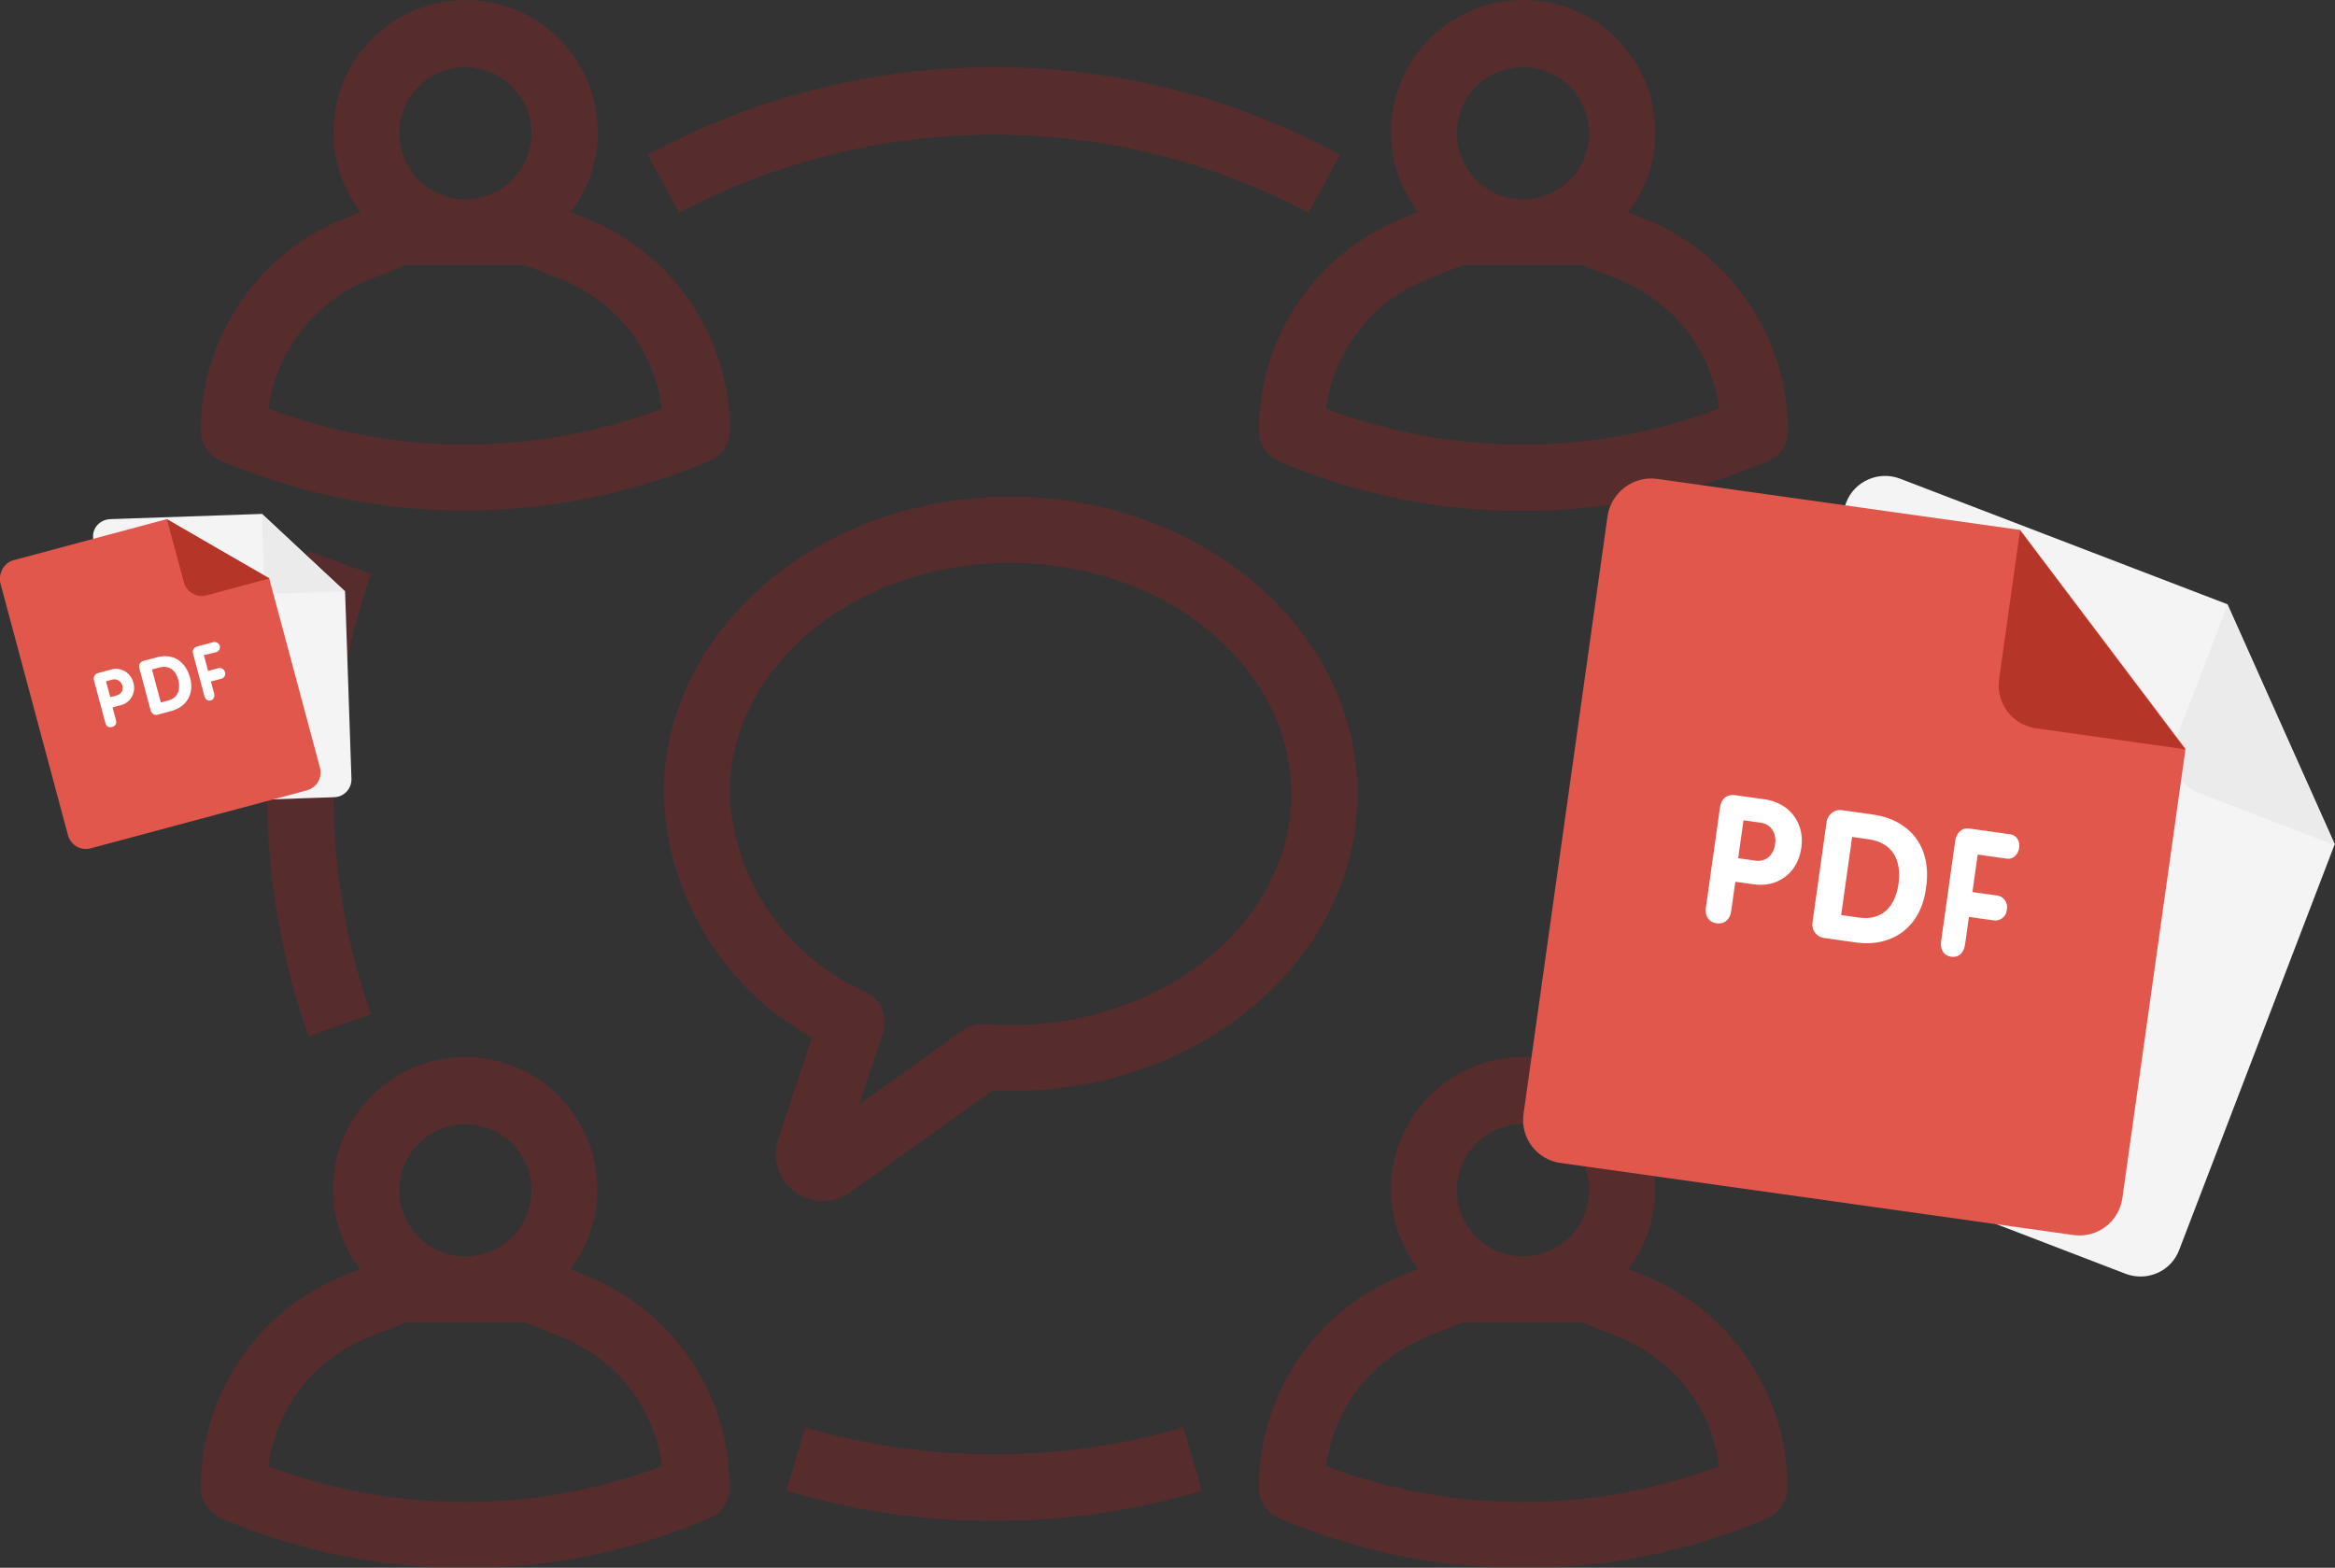
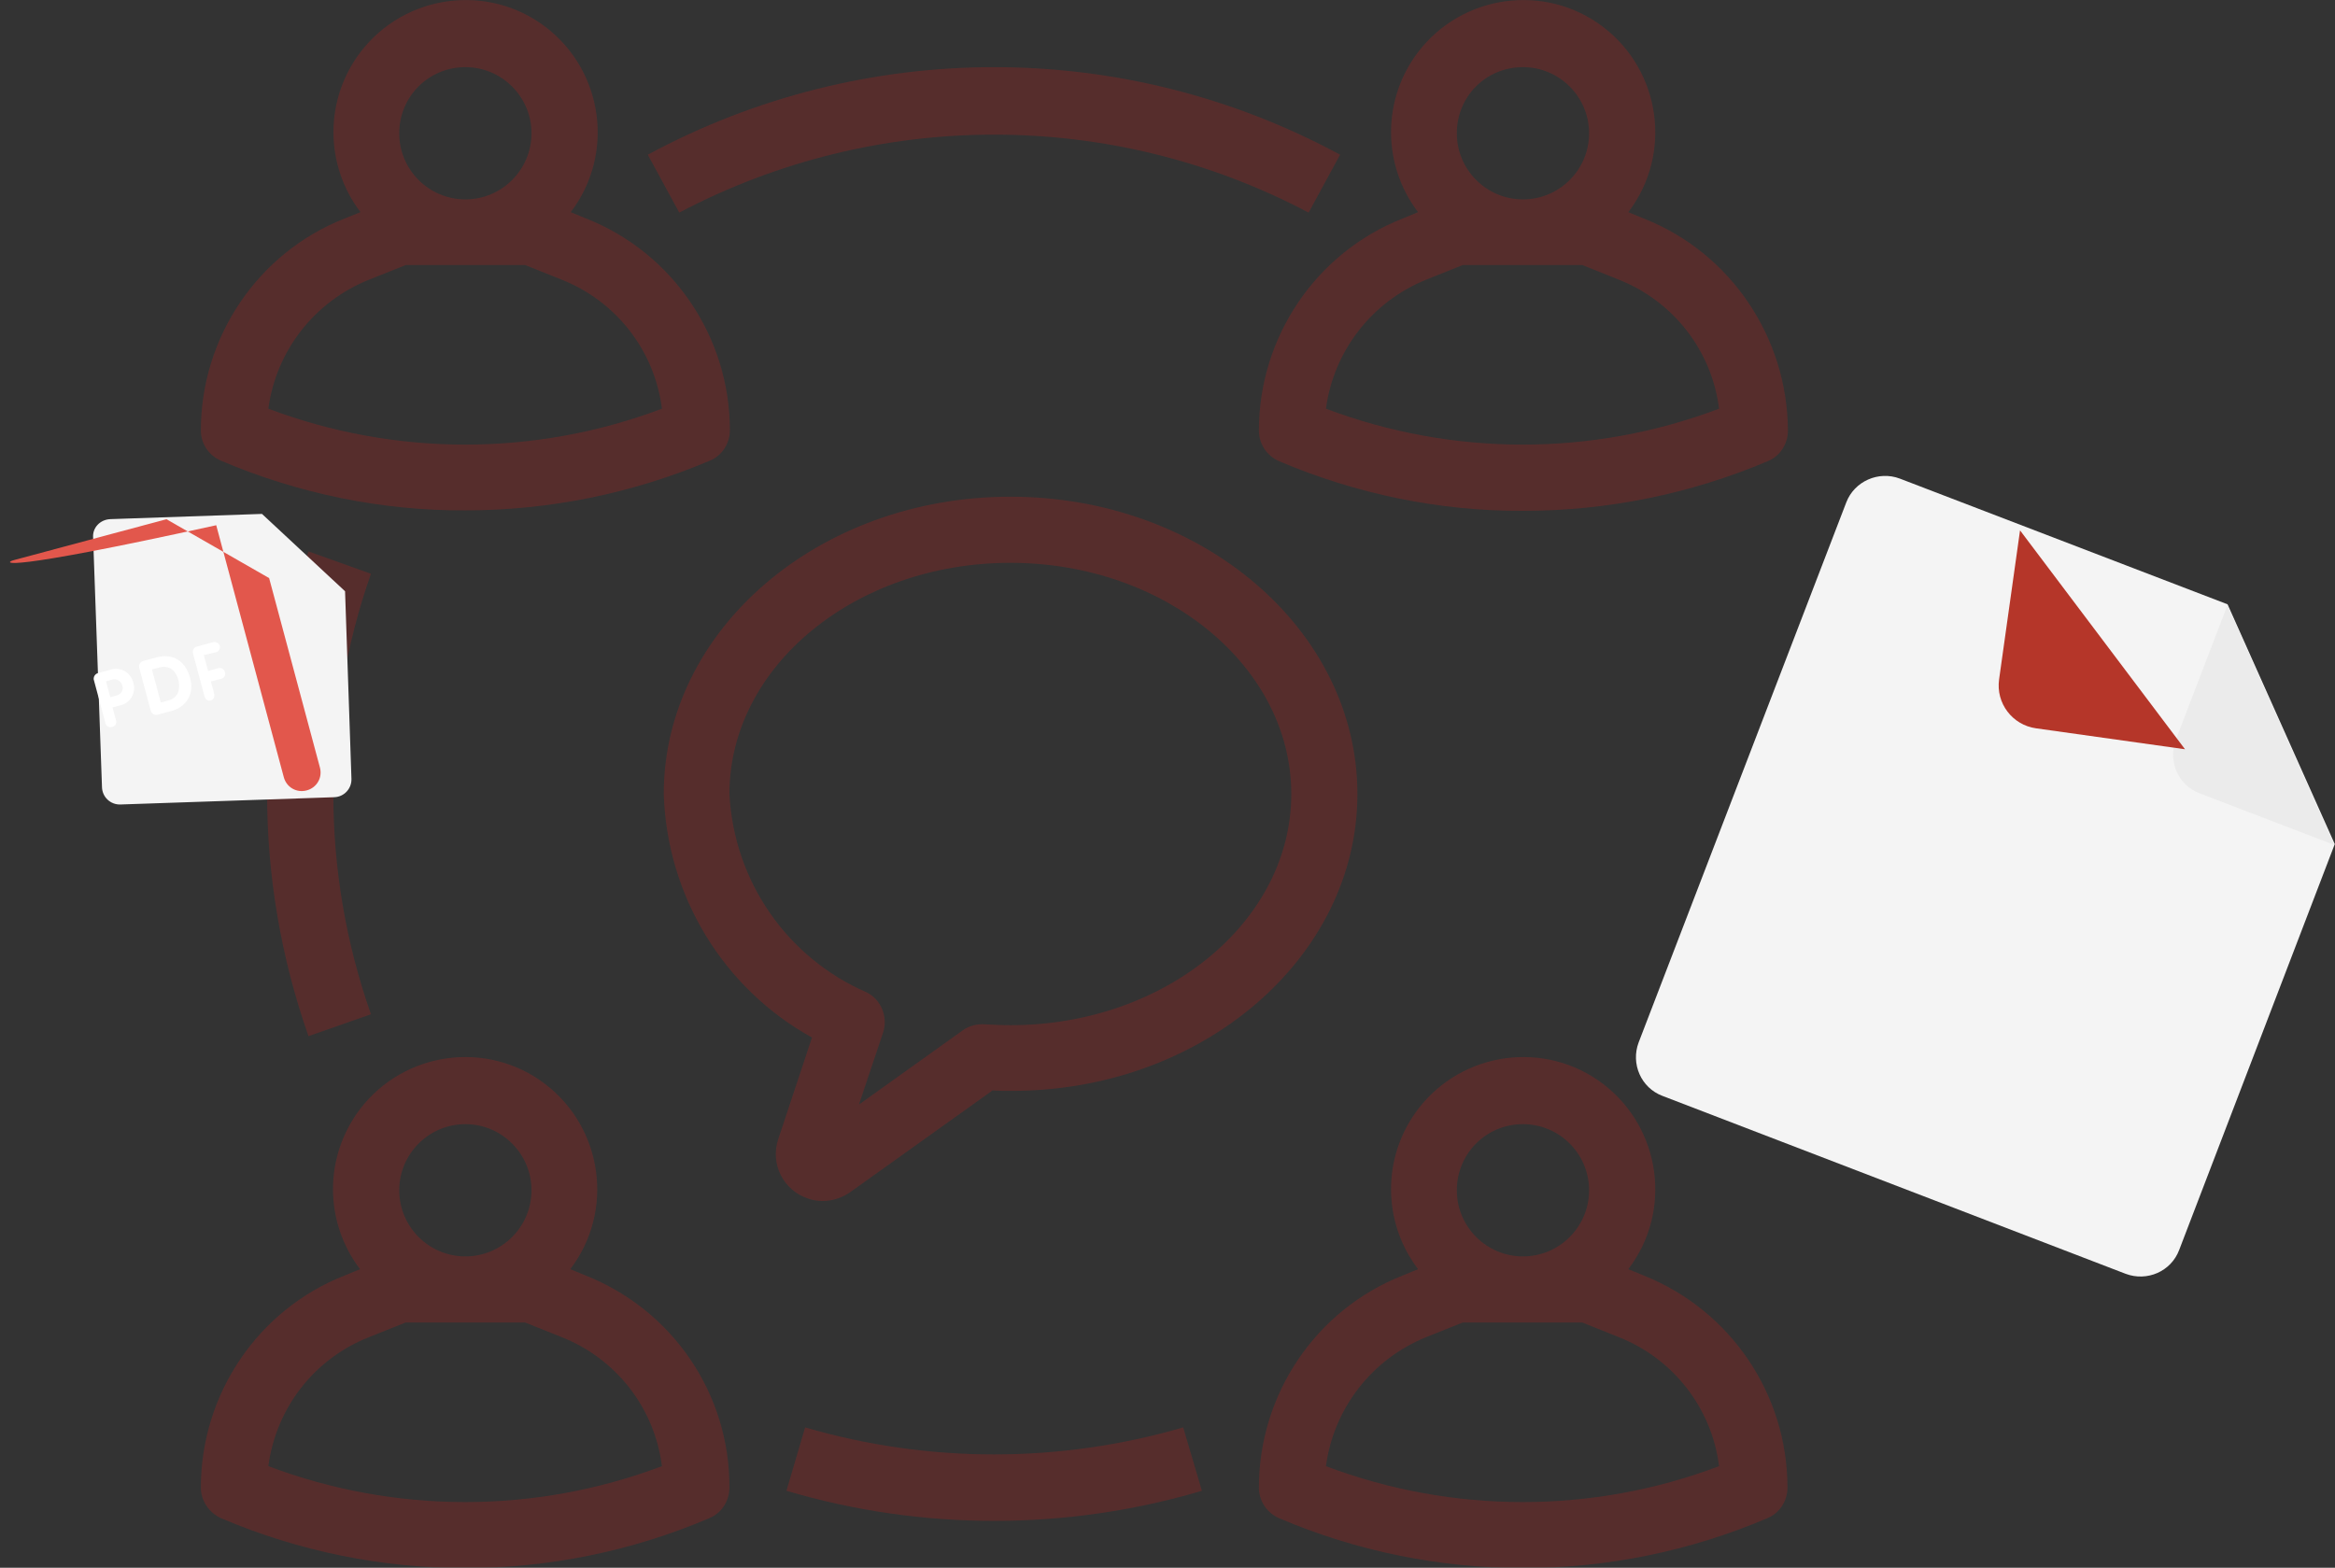
<svg xmlns="http://www.w3.org/2000/svg" version="1.1" id="Calque_1" x="0px" y="0px" viewBox="0 0 512 343.8" style="enable-background:new 0 0 512 343.8;" xml:space="preserve">
  <rect x="0" y="0" width="512" height="343.8" fill="#333333" stroke="none" />
  <style type="text/css">
	.st0{opacity:0.249;}
	.st1{fill:#C11D19;}
	.st2{fill:#F4F4F4;}
	.st3{fill:#EBEBEB;}
	.st4{fill:#E2574C;}
	.st5{fill:#B53629;}
	.st6{fill:#FFFFFF;}
</style>
  <g>
    <g id="_02-meeting" transform="translate(58.542 0.026)" class="st0">
      <path id="Tracé_5394" class="st1" d="M-10.1,332.9c34.2,14.6,72.9,14.6,107.1,0c2.7-1.1,4.4-3.8,4.4-6.7    c0.1-20.5-12.4-38.9-31.5-46.5l-3.4-1.4c9.7-12.7,7.2-30.9-5.5-40.6s-30.9-7.2-40.6,5.5c-7.9,10.4-7.9,24.7,0,35.1l-3.4,1.4    c-19,7.5-31.5,26-31.5,46.5C-14.5,329.1-12.7,331.7-10.1,332.9L-10.1,332.9z M43.5,246.5c8,0,14.5,6.5,14.5,14.5    c0,8-6.5,14.5-14.5,14.5S29,269,29,261c0,0,0,0,0,0C29,253,35.5,246.5,43.5,246.5L43.5,246.5L43.5,246.5z M22.4,293.2l8-3.2h26.2    l8,3.2c11.9,4.7,20.4,15.5,22,28.3c-27.8,10.5-58.5,10.5-86.3,0C2,308.7,10.4,297.9,22.4,293.2L22.4,293.2z" />
      <path id="Tracé_5395" class="st1" d="M-10.1,101c16.9,7.2,35.2,11,53.6,10.9c18.4,0,36.6-3.7,53.6-10.9c2.7-1.1,4.4-3.8,4.4-6.7    C101.5,73.9,89,55.4,70,47.9l-3.4-1.4c9.7-12.7,7.2-30.9-5.5-40.6s-30.9-7.2-40.6,5.5c-7.9,10.4-7.9,24.7,0,35.1L17,47.9    c-19,7.5-31.5,26-31.5,46.5C-14.5,97.3-12.7,99.9-10.1,101L-10.1,101z M43.5,14.7c8,0,14.5,6.5,14.5,14.5c0,8-6.5,14.5-14.5,14.5    c-8,0-14.5-6.5-14.5-14.5c0,0,0,0,0,0C29,21.1,35.5,14.7,43.5,14.7L43.5,14.7L43.5,14.7z M22.4,61.3l8-3.2h26.2l8,3.2    c11.9,4.7,20.4,15.5,22,28.3c-27.8,10.5-58.5,10.5-86.3,0C2,76.9,10.4,66.1,22.4,61.3L22.4,61.3z" />
      <path id="Tracé_5396" class="st1" d="M301.9,47.9l-3.4-1.4c9.7-12.7,7.2-30.9-5.5-40.6c-12.7-9.7-30.9-7.2-40.6,5.5    c-7.9,10.4-7.9,24.7,0,35.1l-3.4,1.4c-19,7.5-31.5,26-31.5,46.5c0,2.9,1.7,5.5,4.4,6.7c16.9,7.2,35.2,11,53.6,10.9    c18.4,0,36.6-3.7,53.6-10.9c2.7-1.1,4.4-3.8,4.4-6.7C333.4,73.9,320.9,55.4,301.9,47.9z M275.4,14.7c8,0,14.5,6.5,14.5,14.5    s-6.5,14.5-14.5,14.5c-8,0-14.5-6.5-14.5-14.5c0,0,0,0,0,0C260.9,21.1,267.3,14.7,275.4,14.7L275.4,14.7L275.4,14.7z M232.2,89.6    c1.7-12.7,10.1-23.5,22-28.3l8-3.2h26.2l8,3.2c11.9,4.7,20.4,15.5,22,28.3C290.7,100.1,260,100.1,232.2,89.6L232.2,89.6z" />
      <path id="Tracé_5397" class="st1" d="M301.9,279.7l-3.4-1.4c9.7-12.7,7.2-30.9-5.5-40.6c-12.7-9.7-30.9-7.2-40.6,5.5    c-7.9,10.4-7.9,24.7,0,35.1l-3.4,1.4c-19,7.5-31.5,26-31.5,46.5c0,2.9,1.7,5.5,4.4,6.7c34.2,14.6,72.9,14.6,107.1,0    c2.7-1.1,4.4-3.8,4.4-6.7C333.4,305.7,320.9,287.3,301.9,279.7z M275.4,246.5c8,0,14.5,6.5,14.5,14.5c0,8-6.5,14.5-14.5,14.5    c-8,0-14.5-6.5-14.5-14.5c0,0,0,0,0,0C260.9,253,267.3,246.5,275.4,246.5L275.4,246.5L275.4,246.5z M232.2,321.5    c1.7-12.7,10.1-23.5,22-28.3l8-3.2h26.2l8,3.2c11.9,4.7,20.4,15.5,22,28.3C290.7,332,260,332,232.2,321.5L232.2,321.5z" />
      <path id="Tracé_5398" class="st1" d="M239.1,174.1c0-36-34.1-65.2-76.1-65.2S87,138.1,87,174.1c0.7,22.3,13,42.6,32.5,53.4    l-7.4,22.3c-1.8,5.4,1.1,11.2,6.5,13c3.1,1.1,6.6,0.5,9.3-1.4l31.2-22.3c1.3,0.1,2.7,0.1,4,0.1C205,239.3,239.1,210,239.1,174.1z     M163,224.8c-1.9,0-3.8-0.1-5.6-0.2c-1.7-0.1-3.4,0.3-4.8,1.3l-22.8,16.3l5.3-15.8c1.1-3.4-0.4-7.2-3.6-8.8    c-17.5-7.6-29.1-24.4-30.1-43.5c0-28,27.6-50.7,61.6-50.7s61.6,22.8,61.6,50.7C224.6,202,197,224.8,163,224.8z" />
      <path id="Tracé_5399" class="st1" d="M9.1,120.9C-3,155.3-3,192.8,9.1,227.2l13.7-4.8c-11-31.3-11-65.3,0-96.6L9.1,120.9z" />
      <path id="Tracé_5400" class="st1" d="M118,313l-4.1,13.9c29.7,8.8,61.4,8.8,91.1,0l-4.1-13.9C173.8,320.9,145,320.9,118,313    L118,313z" />
-       <path id="Tracé_5401" class="st1" d="M309.8,227.2c12.1-34.4,12.1-71.9,0-106.3l-13.7,4.8c11,31.3,11,65.3,0,96.6L309.8,227.2z" />
      <path id="Tracé_5402" class="st1" d="M228.4,46.6l6.9-12.7C188,8.3,130.9,8.3,83.5,33.9l6.9,12.7    C133.6,23.8,185.3,23.8,228.4,46.6L228.4,46.6z" />
    </g>
    <g id="Groupe_1467" transform="translate(233.577 -2090.852) rotate(8)">
      <g id="Groupe_1463" transform="translate(559.417 2159.567)">
        <path id="Tracé_4966" class="st2" d="M-72.6-10.6l75,17.3l30.6,48.8l-21.4,92.9c-1.1,4.9-6,7.9-10.9,6.8l-106-24.5     c-4.9-1.1-7.9-6-6.8-10.9c0,0,0,0,0,0L-83.5-3.8C-82.4-8.6-77.5-11.7-72.6-10.6z" />
        <path id="Tracé_4967" class="st3" d="M32.9,55.7L2.1,48.6c-4.9-1.1-7.9-6-6.8-10.9L2.4,6.9L32.9,55.7z" />
      </g>
      <g id="Groupe_1464" transform="translate(532.701 2171.843)">
-         <path id="Tracé_4963" class="st4" d="M-98.6-15.4l80.4,0l42.6,42.5l0,99.5c0,5.2-4.2,9.5-9.5,9.5l-113.6,0     c-5.2,0-9.5-4.2-9.5-9.5c0,0,0,0,0,0l0-132.5C-108.1-11.1-103.8-15.4-98.6-15.4L-98.6-15.4z" />
        <path id="Tracé_4964" class="st5" d="M24.3,27.2l-33,0c-5.2,0-9.5-4.2-9.5-9.5l0-33L24.3,27.2z" />
-         <path id="Tracé_4965" class="st6" d="M-11.1,56.4c1.6,0,2.4-1.4,2.4-2.7c0-1.4-0.8-2.7-2.4-2.7h-9c-1.8,0-2.7,1.5-2.7,3.1     l0,22.2c0,2,1.1,3.1,2.7,3.1c1.5,0,2.6-1.1,2.6-3.1l0-6.1l5.5,0c1.4,0,2.6-1.2,2.5-2.6c0-0.1,0-0.1,0-0.2c0.1-1.4-1-2.6-2.3-2.7     c-0.1,0-0.1,0-0.2,0h-5.5v-8.3H-11.1z M-41.6,50.9h-6.6c-1.6-0.1-3,1.2-3.1,2.8c0,0.1,0,0.2,0,0.3v22.2c0,1.6,1.2,2.9,2.8,3     c0.1,0,0.2,0,0.3,0h6.9c8.2,0,13.6-5.4,13.6-13.7C-27.5,56.7-32.7,50.9-41.6,50.9z M-41.3,73.7h-4V56.4h3.6     c5.5,0,7.9,3.7,7.9,8.8C-33.8,70-36.1,73.7-41.3,73.7L-41.3,73.7z M-65.5,50.9H-72c-1.8,0-2.9,1.2-2.9,3.1v22.2     c0,2,1.2,3.1,2.8,3.1s2.8-1.1,2.8-3.1v-6.5l4.1,0c5.1,0,9.2-3.6,9.2-9.4C-56,54.7-60,50.9-65.5,50.9L-65.5,50.9z M-65.6,64.5     h-3.8v-8.4h3.8c2.3,0,3.8,1.8,3.8,4.2C-61.8,62.7-63.2,64.5-65.6,64.5L-65.6,64.5z" />
      </g>
    </g>
    <g id="Groupe_1468" transform="matrix(0.966, -0.259, 0.259, 0.966, -1074.858, -1793.208)">
      <g id="Groupe_1463-2" transform="translate(544.233 2159.567)">
        <path id="Tracé_4966-2" class="st2" d="M23.4-33.2l32.4,7.5L69-4.6l-9.3,40.1c-0.5,2.1-2.6,3.4-4.7,2.9l0,0L9.3,27.8     c-2.1-0.5-3.4-2.6-2.9-4.7c0,0,0,0,0,0l12.3-53.4C19.1-32.4,21.2-33.7,23.4-33.2z" />
-         <path id="Tracé_4967-2" class="st3" d="M68.9-4.6L55.6-7.7c-2.1-0.5-3.4-2.6-2.9-4.7l3.1-13.3L68.9-4.6z" />
      </g>
      <g id="Groupe_1464-2" transform="translate(532.701 2164.866)">
-         <path id="Tracé_4963-2" class="st4" d="M12.1-35.3h34.7l18.4,18.3v43c0,2.3-1.8,4.1-4.1,4.1h-49c-2.3,0-4.1-1.8-4.1-4.1v0     l0-57.2C8.1-33.4,9.9-35.3,12.1-35.3L12.1-35.3z" />
-         <path id="Tracé_4964-2" class="st5" d="M65.2-16.9H51c-2.3,0-4.1-1.8-4.1-4.1v-14.3L65.2-16.9z" />
+         <path id="Tracé_4963-2" class="st4" d="M12.1-35.3h34.7l18.4,18.3v43c0,2.3-1.8,4.1-4.1,4.1c-2.3,0-4.1-1.8-4.1-4.1v0     l0-57.2C8.1-33.4,9.9-35.3,12.1-35.3L12.1-35.3z" />
        <path id="Tracé_4965-2" class="st6" d="M49.9-4.3c0.6-0.1,1.1-0.7,1-1.3c-0.1-0.5-0.5-0.9-1-1H46c-0.7,0-1.2,0.6-1.2,1.2     c0,0,0,0.1,0,0.1v9.6c0,0.9,0.5,1.3,1.1,1.3s1.1-0.5,1.1-1.3V1.6h2.4c0.6,0,1.1-0.5,1.1-1.1c0,0,0-0.1,0-0.1c0-0.6-0.4-1.1-1-1.2     c0,0-0.1,0-0.1,0h-2.4v-3.6L49.9-4.3z M36.8-6.6h-2.9c-0.7,0-1.3,0.5-1.3,1.2c0,0,0,0.1,0,0.1v9.6c0,0.7,0.5,1.3,1.2,1.3     c0,0,0.1,0,0.1,0h3c3.5,0,5.9-2.3,5.9-5.9C42.8-4.2,40.6-6.6,36.8-6.6L36.8-6.6z M36.9,3.2h-1.7v-7.5h1.6c2.4,0,3.4,1.6,3.4,3.8     C40.1,1.6,39.1,3.2,36.9,3.2L36.9,3.2z M26.4-6.6h-2.8c-0.7,0-1.2,0.5-1.3,1.1c0,0.1,0,0.1,0,0.2v9.6c-0.1,0.7,0.4,1.3,1.1,1.3     c0.7,0.1,1.3-0.4,1.3-1.1c0-0.1,0-0.2,0-0.3V1.5h1.8c2.1,0.1,3.9-1.6,4-3.7c0-0.1,0-0.2,0-0.3c0.1-2.2-1.6-4-3.7-4.1     C26.7-6.6,26.6-6.6,26.4-6.6L26.4-6.6z M26.4-0.8h-1.6v-3.6h1.6c1,0.1,1.7,1,1.6,2C28-1.5,27.3-0.9,26.4-0.8z" />
      </g>
    </g>
  </g>
</svg>